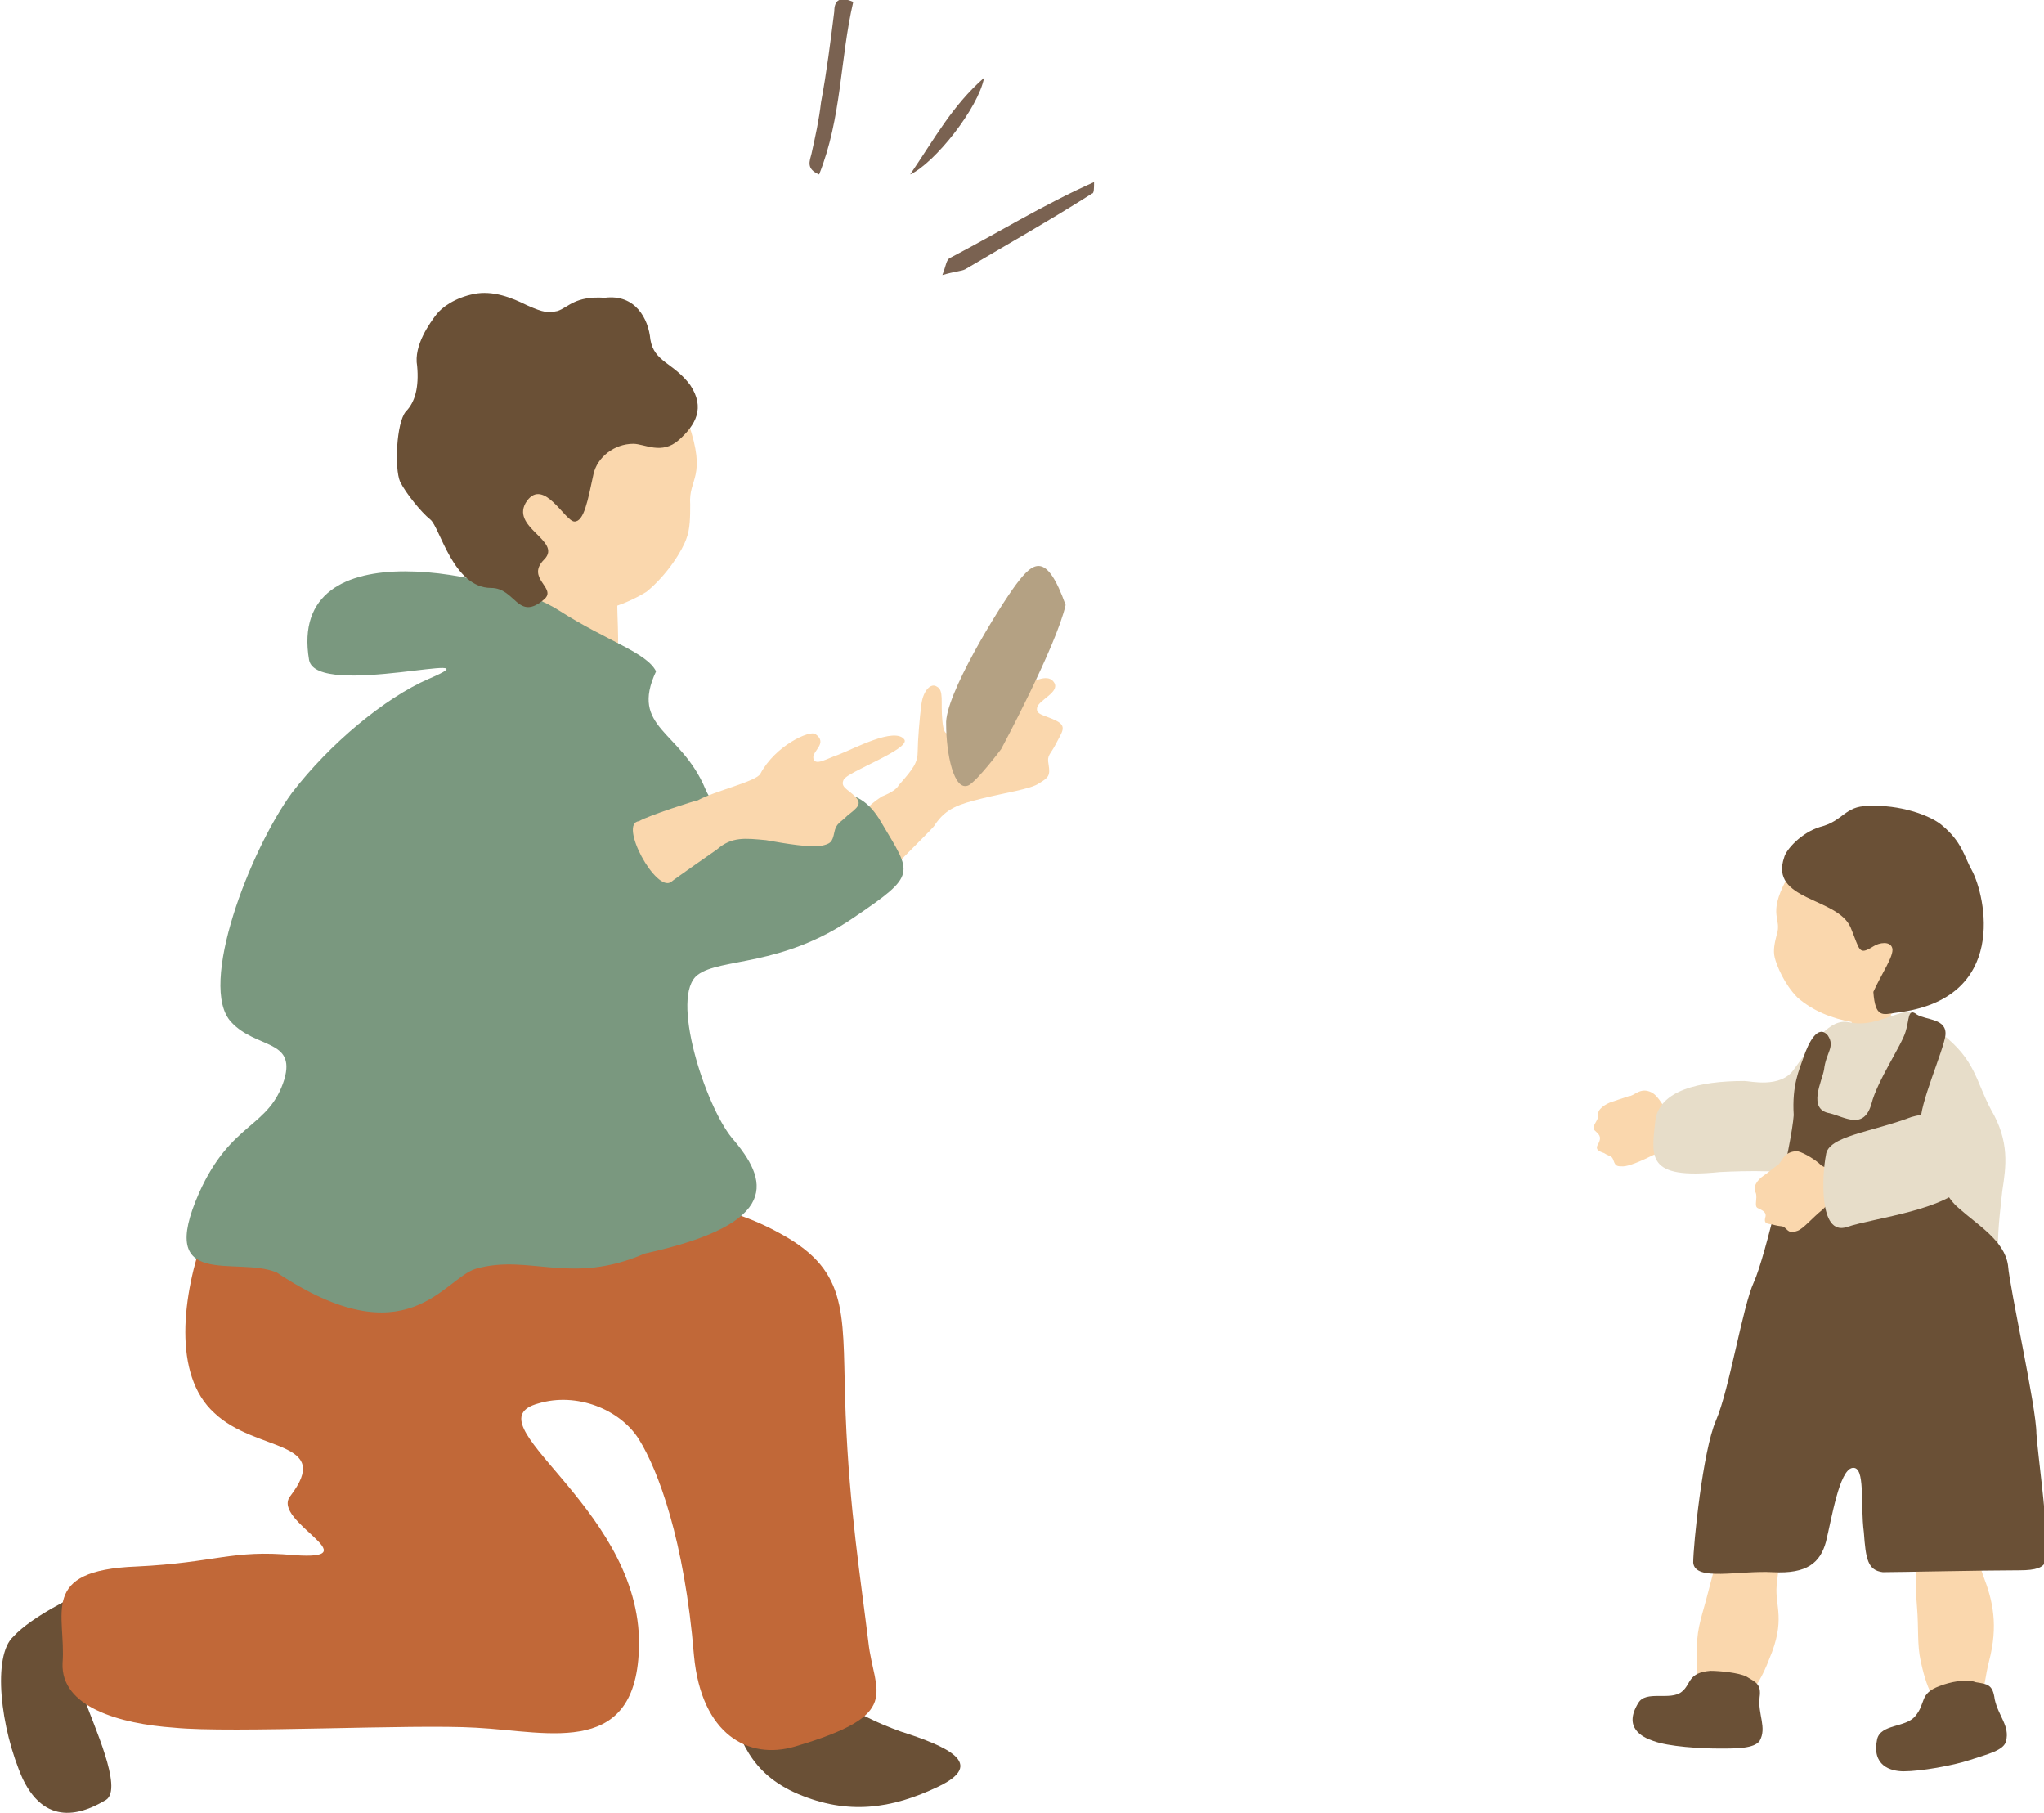
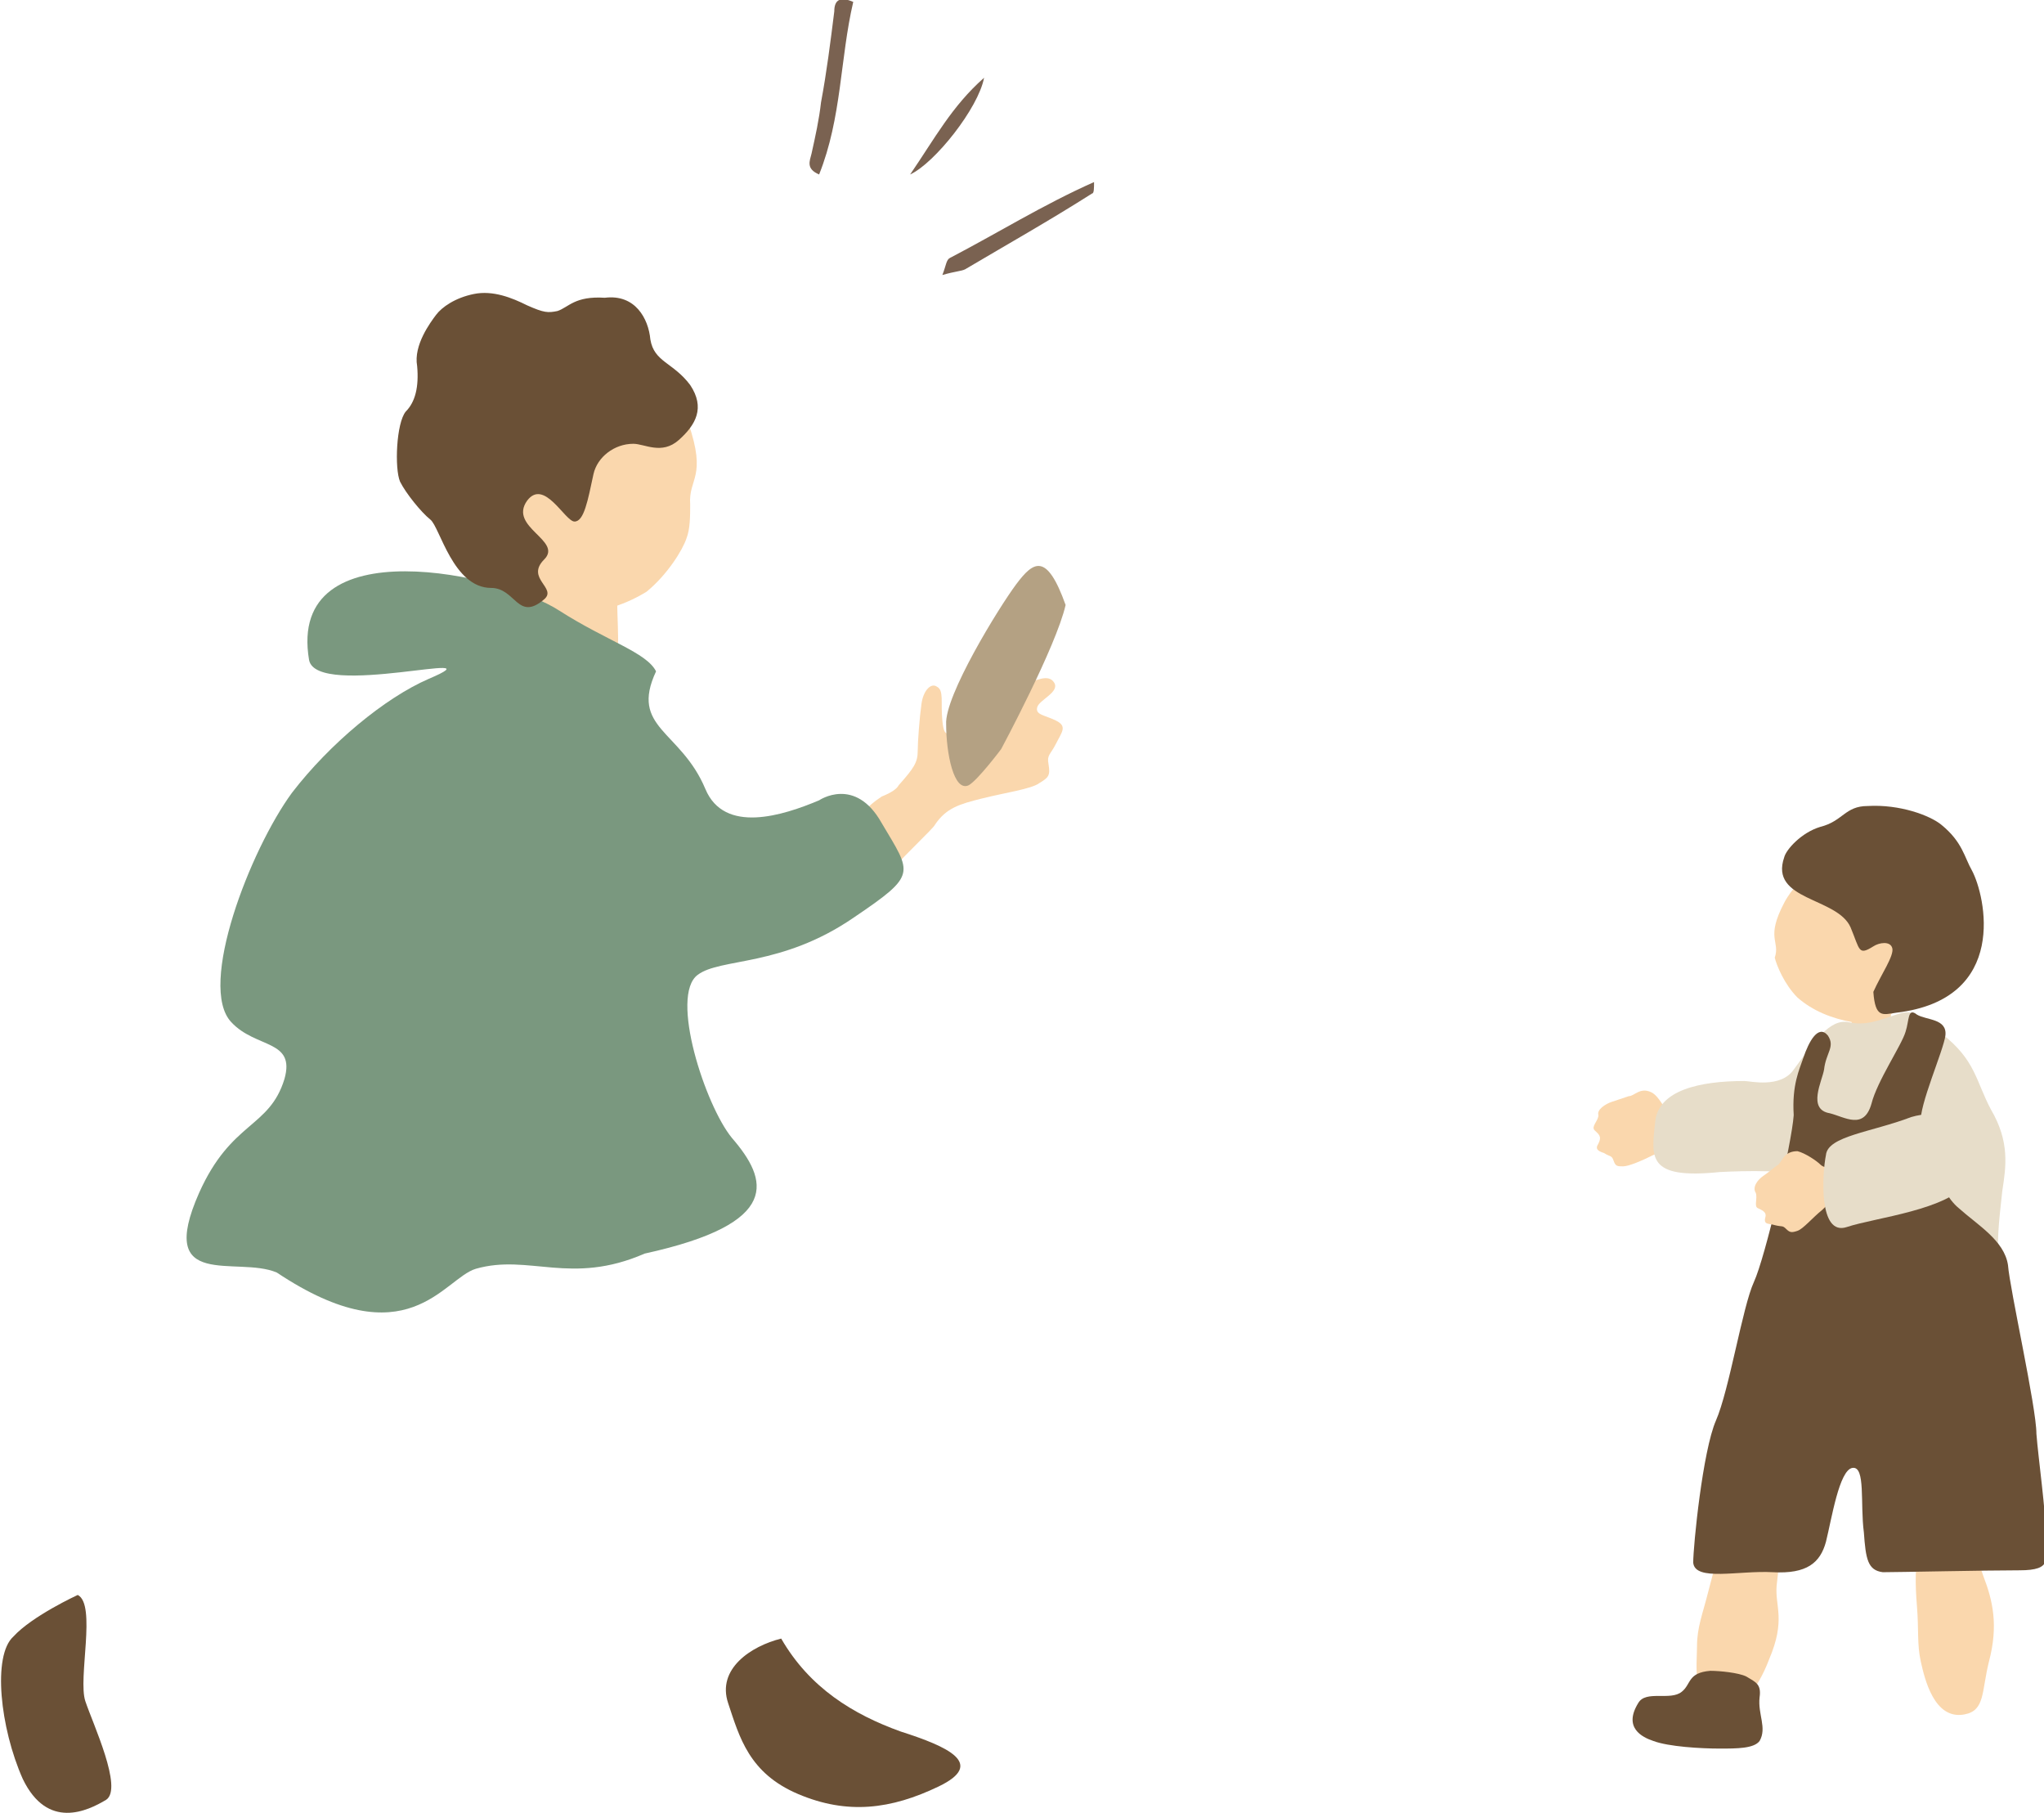
<svg xmlns="http://www.w3.org/2000/svg" version="1.1" id="レイヤー_1" x="0px" y="0px" viewBox="0 0 107.8 95.6" style="enable-background:new 0 0 107.8 95.6;" xml:space="preserve">
  <style type="text/css">
	.st0{fill:#7A6251;}
	.st1{fill:#FAD7AD;}
	.st2{fill:#B4A183;}
	.st3{fill:#6A5036;}
	.st4{fill:#C16838;}
	.st5{fill:#7A987F;}
	.st6{fill:#E7DDC9;}
</style>
  <g>
    <g>
      <g>
        <path class="st0" d="M45,0.1C44.3-0.2,44,0,44,0.6c-0.2,1.6-0.4,3.2-0.7,4.8c-0.1,0.9-0.3,1.8-0.5,2.7c-0.1,0.4-0.3,0.8,0.4,1.1     C44.4,6.2,44.3,3.1,45,0.1z" />
        <path class="st0" d="M49.7,14.5c0.7-0.2,1-0.2,1.2-0.3c2.2-1.3,4.5-2.6,6.7-4c0.1,0,0.1-0.3,0.1-0.6c-2.7,1.2-5.1,2.7-7.6,4     C49.9,13.7,49.9,14,49.7,14.5z" />
        <path class="st0" d="M48,9.2c1.3-0.6,3.6-3.5,3.9-5.1C50.2,5.6,49.3,7.3,48,9.2z" />
      </g>
      <g>
        <g>
          <path class="st1" d="M47.4,41.4c0.8-0.9,1-1.2,1-1.8c0-0.5,0.1-1.8,0.2-2.5c0.1-0.7,0.5-1.1,0.8-0.9c0.4,0.2,0.2,0.8,0.3,1.8      c0.1,1.1,0.4,0.6,1,0.3c0.5-0.2,2.7-2,3.3-2.2c0.6-0.2,1.3-0.6,1.6-0.1c0.3,0.5-0.8,0.9-0.9,1.3c-0.1,0.4,0.4,0.4,1,0.7      c0.6,0.3,0.3,0.6,0,1.2c-0.3,0.6-0.5,0.6-0.4,1.1c0.1,0.6,0,0.7-0.5,1c-0.4,0.3-1.8,0.5-3,0.8c-1.2,0.3-1.9,0.5-2.5,1.4      c0,0.1-1.9,1.9-1.9,2c-1.6,1.2-4.1-1.4-0.9-3.5C47,41.8,47.3,41.6,47.4,41.4z" />
          <path class="st2" d="M56.2,31.9c-1-2.8-1.7-2.3-2.6-1.1c-0.9,1.2-3.8,5.9-3.7,7.4c0,1.5,0.4,3.6,1.2,3.2      c0.5-0.3,1.7-1.9,1.7-1.9S55.7,34.1,56.2,31.9z" />
        </g>
        <path class="st1" d="M32.6,31.3c-0.2,0-2.8-0.3-3-0.4c-0.2,0.4-0.7,3.7-0.8,4.3c-0.1,1-0.2,2.4,0,3.9c0.2,0.5,3.2,2.3,3.5-1.6     c0.1-1.4,0.3-3.3,0.3-3.8C32.6,32.9,32.5,31.6,32.6,31.3z" />
        <path class="st1" d="M25.3,29.2c1.1,2.1,2.9,3.1,4.5,3.2c1.5,0,3-0.4,4.3-1.2c1.1-0.9,1.9-2.2,2.1-2.8c0.2-0.5,0.2-1.2,0.2-1.8     c-0.1-1.4,0.9-1.4-0.1-4.3c-0.3-0.9-2.1-5-6.2-5.4C26.5,16.5,22.9,24.9,25.3,29.2z" />
        <g>
          <path class="st3" d="M4.1,84.1c1,0.5,0,4.4,0.4,5.6c0.4,1.2,2,4.6,1.1,5.2c-1,0.6-3.1,1.6-4.4-1.1c-1.2-2.7-1.6-6.5-0.5-7.5      C1.7,85.2,4.1,84.1,4.1,84.1z" />
          <path class="st3" d="M41.2,86.4c-1.6,0.4-3.4,1.6-2.8,3.4c0.6,1.8,1.1,3.7,3.7,4.8c2.6,1.1,4.9,0.8,7.4-0.4      c2.5-1.2,0.5-2.1-2-2.9C45,90.4,42.7,89,41.2,86.4z" />
-           <path class="st4" d="M16,60.9c1.5,0.3,5.1,0.1,7.7,0.9c2.6,0.9,3.6,3.2,7.3,2.2c4.1-1.1,7.4-0.6,10.6,1.3c3.3,2,2.8,4.3,3,9.3      c0.2,5,0.8,8.7,1.2,12c0.3,2.7,1.9,3.8-3.9,5.5c-2.4,0.7-4.9-0.6-5.3-4.8c-0.5-6.1-1.9-9.8-2.9-11.4c-1-1.6-3.3-2.5-5.3-1.9      c-3.7,1,5.1,5.3,5.3,12.4c0.1,6.4-4.7,4.9-8.6,4.7c-3.3-0.2-12.9,0.3-15.9,0c-2.9-0.2-6-1.1-5.9-3.4c0.2-2.6-1.3-4.9,3.9-5.1      c4.2-0.2,5-0.9,8.3-0.6c4.1,0.3-1.2-1.8-0.2-3.1c2.3-3-1.8-2.3-4-4.4c-2.2-2-1.7-6.2-0.5-9.5C11.9,62,11.8,62,16,60.9z" />
        </g>
        <path class="st5" d="M10.5,62.9c1.7-3.8,3.7-3.4,4.5-6c0.6-2.1-1.5-1.6-2.8-3c-1.8-1.9,1-9.1,3.2-12.1c2-2.6,4.9-5,7.2-6     c4-1.7-5.9,1.1-6.3-1c-1.2-7.1,10.3-4.5,13.2-2.6c2.5,1.6,4.6,2.2,5.1,3.2c-1.4,3,1.3,3.1,2.6,6.2c1,2.4,4.1,1.4,6,0.6     c0,0,1.9-1.3,3.3,1.2c1.6,2.7,1.9,2.7-1.5,5c-3.8,2.6-7,2.1-8.2,3c-1.5,1.1,0.4,6.9,1.8,8.6c1.9,2.2,2.7,4.5-4.6,6.1     c-3.9,1.7-6.1,0-8.9,0.8c-1.7,0.5-3.6,4.8-10.5,0.2C12.5,66.2,8.2,68.1,10.5,62.9z" />
-         <path class="st1" d="M36.8,42.2c0.9-0.5,3.1-1,3.3-1.4c0.8-1.5,2.6-2.3,2.9-2.1c0.7,0.5-0.2,0.9-0.1,1.3c0.1,0.4,0.7,0,1.3-0.2     c0.8-0.3,3-1.5,3.5-0.8c0.3,0.5-3,1.7-3.2,2.1c-0.2,0.4,0.2,0.5,0.6,0.9c0.4,0.4,0.1,0.6-0.4,1c-0.4,0.4-0.6,0.4-0.7,0.9     c-0.1,0.5-0.2,0.6-0.7,0.7c-0.5,0.1-1.8-0.1-2.9-0.3c-1.1-0.1-1.8-0.2-2.6,0.5c0,0-2.3,1.6-2.4,1.7c-0.8,0.6-2.8-3.1-1.7-3.2     C34.2,43,36.7,42.2,36.8,42.2z" />
        <path class="st3" d="M29.4,16.4c-0.5,0.1-0.7,0.1-1.6-0.3C27,15.7,26,15.3,25,15.5c-1,0.2-1.7,0.7-2,1.1c-0.3,0.4-1.2,1.6-1,2.7     c0.1,1.1-0.1,1.9-0.6,2.4c-0.5,0.6-0.6,3-0.3,3.7c0.3,0.6,1.1,1.6,1.6,2c0.5,0.4,1.2,3.6,3.2,3.6c1.3,0,1.4,1.8,2.8,0.6     c0.7-0.6-1-1.1,0-2.1c1-1-1.9-1.7-0.9-3.1c0.9-1.2,2,1.1,2.5,1.1c0.5,0,0.7-1.1,1-2.5c0.2-0.9,1.1-1.6,2.1-1.6     c0.6,0,1.5,0.6,2.4-0.2c0.9-0.8,1.4-1.7,0.6-2.9c-0.9-1.2-1.9-1.2-2.1-2.4c-0.1-1.1-0.8-2.4-2.4-2.2C30.3,15.6,30,16.2,29.4,16.4     z" />
      </g>
    </g>
    <g>
      <path class="st1" d="M101.2,82c-0.2,0.4-0.2,1.5-0.1,2.7c0.1,1.2,0,2,0.2,2.9c0.2,0.9,0.7,3.1,2.3,2.8c1.1-0.2,0.9-1.2,1.3-2.8    c0.5-1.9,0.2-3.2-0.3-4.5c-0.7-1.9-0.2-2.5-1.6-2.2C101.8,81.3,101.7,81.3,101.2,82z" />
      <path class="st1" d="M91,81.3c-0.3,0.4-0.6,1.4-0.9,2.6c-0.3,1.2-0.6,1.9-0.6,2.9c0,0.9-0.3,3.2,1.2,3.4c1,0.1,2-1.1,2.6-2.7    c0.9-2.1,0.3-2.8,0.4-3.9c0.2-2,0.5-2.4-0.8-2.5C91.8,80.8,91.7,80.8,91,81.3z" />
      <path class="st1" d="M89,59.2c-0.6-0.2-0.9-0.2-1-0.5c-0.2-0.2-0.5-0.9-0.9-1.1c-0.6-0.3-0.9,0.2-1.2,0.2    c-0.3,0.1-0.6,0.2-0.9,0.3c-0.3,0.1-0.8,0.4-0.7,0.7c0,0.3-0.4,0.6-0.2,0.8c0.2,0.2,0.4,0.3,0.2,0.7c-0.2,0.3,0,0.4,0.3,0.5    c0.3,0.2,0.4,0.1,0.5,0.4c0.1,0.3,0.2,0.3,0.5,0.3c0.3,0,1-0.3,1.6-0.6c0.6-0.2,1-0.4,1.6-0.1c0,0,0.1,0,0.2,0.1    c0.2-0.5,0.5-1.1,0.7-1.6C89.3,59.2,89.1,59.2,89,59.2z" />
      <path class="st1" d="M98,51.9c0.1,0,1.6,0.1,1.7,0.1c0.1,0.2,0,2.1,0,2.5c0,0.6-0.1,1.4-0.4,2.1c-0.2,0.3-2,1-1.8-1.2    c0.1-0.8,0.2-1.9,0.2-2.1C97.9,52.8,98,52.1,98,51.9z" />
-       <path class="st1" d="M101.2,52.3c-1,1.2-2.4,1.7-3.5,1.6c-1.1-0.2-2.1-0.6-2.9-1.3c-0.7-0.7-1.1-1.7-1.2-2.1    c-0.1-0.4,0-0.8,0.1-1.2c0.3-0.9-0.5-1,0.5-2.9c0.3-0.6,2-3.1,5-2.8C101.8,43.7,103.3,49.7,101.2,52.3z" />
+       <path class="st1" d="M101.2,52.3c-1,1.2-2.4,1.7-3.5,1.6c-1.1-0.2-2.1-0.6-2.9-1.3c-0.7-0.7-1.1-1.7-1.2-2.1    c0.3-0.9-0.5-1,0.5-2.9c0.3-0.6,2-3.1,5-2.8C101.8,43.7,103.3,49.7,101.2,52.3z" />
      <path class="st3" d="M94.1,45.2c0.1-0.4,0.9-1.3,1.9-1.6c1.2-0.3,1.3-1.1,2.5-1.1c1.7-0.1,3.3,0.5,3.9,1c1.1,0.9,1.2,1.7,1.6,2.4    c0.7,1.3,2,6.8-4,7.5c-0.7,0.1-1.1,0.3-1.2-1.1c0.4-0.9,1.1-1.9,1-2.3c-0.1-0.4-0.7-0.3-1-0.1c-0.8,0.5-0.7,0.2-1.2-1    C96.9,47.3,93.3,47.5,94.1,45.2z" />
      <path class="st6" d="M106.4,73.1c-0.3-2.1-0.8-5.4-1-6.8c-0.1-1.1,0.1-2.5,0.2-3.5c0.2-1.3,0.4-2.6-0.6-4.3    c-0.8-1.5-0.8-2.6-2.6-4c-1.5-1.1-1.5-1.3-2.4-1c-0.9,0.3-1.6,0.6-2.5,0.4c-1-0.2-1.8,1-2.9,2.5C93.9,57.4,92.3,57,92,57    c-2.4,0-4.5,0.5-4.7,2.1c-0.2,1.9-0.5,3.1,3.4,2.7c0,0,3.6-0.2,3.9,0.2c0.8,1.5-0.5,8.8-0.7,9.8c-0.3,1.2-1.7,4.1,0.8,4.6    c3.9,0.8,6.1,0.6,9.4,1C107.2,77.4,106.9,76.4,106.4,73.1z" />
      <path class="st3" d="M95.1,55.8c0.3-0.9,0.8-1.8,1.3-1.2c0.4,0.6-0.1,0.9-0.2,1.8c-0.1,0.6-0.9,2.1,0.3,2.3    c0.8,0.2,1.8,0.9,2.2-0.5c0.3-1.2,1.6-3.1,1.8-3.8c0.2-0.6,0.1-1.3,0.6-0.9c0.5,0.3,1.6,0.2,1.5,1.1c-0.1,0.8-1.4,3.7-1.3,4.6    c0.1,0.9,0.9,3.6,2,4.5c1,0.9,2.4,1.7,2.6,3c0.1,1.3,1.5,7.5,1.5,8.9c0.1,1.3,0.5,4.1,0.5,5.4c0,1.2,0.4,1.8-1.4,1.8    c-1.8,0-6.4,0.1-7.2,0.1c-0.8-0.1-0.9-0.7-1-2.1c-0.2-1.5,0.1-3.5-0.6-3.4c-0.7,0.1-1.1,2.7-1.4,3.9c-0.3,1.1-1,1.7-2.8,1.6    c-1.8-0.1-4.1,0.5-4.2-0.5c0-0.9,0.5-5.9,1.2-7.5c0.7-1.6,1.4-6,2-7.3c0.6-1.3,2-7.3,2.1-8.8C94.5,57.2,94.9,56.4,95.1,55.8z" />
      <path class="st1" d="M97.1,61.5c-0.6,0.1-0.9,0.1-1.1-0.1c-0.2-0.2-0.8-0.6-1.2-0.7c-0.7,0-0.8,0.5-1,0.7    c-0.3,0.2-0.5,0.4-0.8,0.6c-0.3,0.2-0.6,0.6-0.4,0.9c0.1,0.3-0.1,0.7,0.1,0.8c0.2,0.1,0.5,0.2,0.4,0.5c-0.1,0.4,0.2,0.3,0.5,0.4    c0.4,0.1,0.4,0,0.6,0.2c0.2,0.2,0.3,0.2,0.6,0.1c0.3-0.1,0.8-0.7,1.3-1.1c0.5-0.5,0.8-0.7,1.4-0.7c0,0,0.1,0,0.2,0    c0-0.6,0-1.2,0-1.7C97.4,61.5,97.2,61.5,97.1,61.5z" />
      <path class="st6" d="M100.8,58.9c-2.1,0.8-4.4,1-4.5,2c-0.2,1-0.4,4.3,1.1,3.8c1.5-0.5,5.4-0.9,6.4-2.4    C104.7,60.8,103.5,58.1,100.8,58.9z" />
      <path class="st3" d="M90.2,88.1c0.5,0,1.5,0.1,1.9,0.3c0.5,0.3,0.8,0.4,0.7,1.1c-0.1,0.9,0.4,1.6,0,2.3c-0.3,0.4-1.2,0.4-2.1,0.4    c-1,0-2.7-0.1-3.5-0.4c-0.6-0.2-1.6-0.7-0.8-2c0.4-0.7,1.7-0.1,2.3-0.6C89.2,88.8,89,88.2,90.2,88.1z" />
-       <path class="st3" d="M102.3,88.9c0.5-0.2,1.4-0.4,1.9-0.2c0.6,0.1,0.9,0.1,1,0.9c0.2,0.9,0.8,1.4,0.6,2.2c-0.1,0.5-1,0.7-1.9,1    c-0.9,0.3-2.6,0.6-3.5,0.6c-0.7,0-1.7-0.3-1.4-1.7c0.2-0.8,1.5-0.6,2-1.2C101.6,89.8,101.2,89.3,102.3,88.9z" />
    </g>
  </g>
</svg>